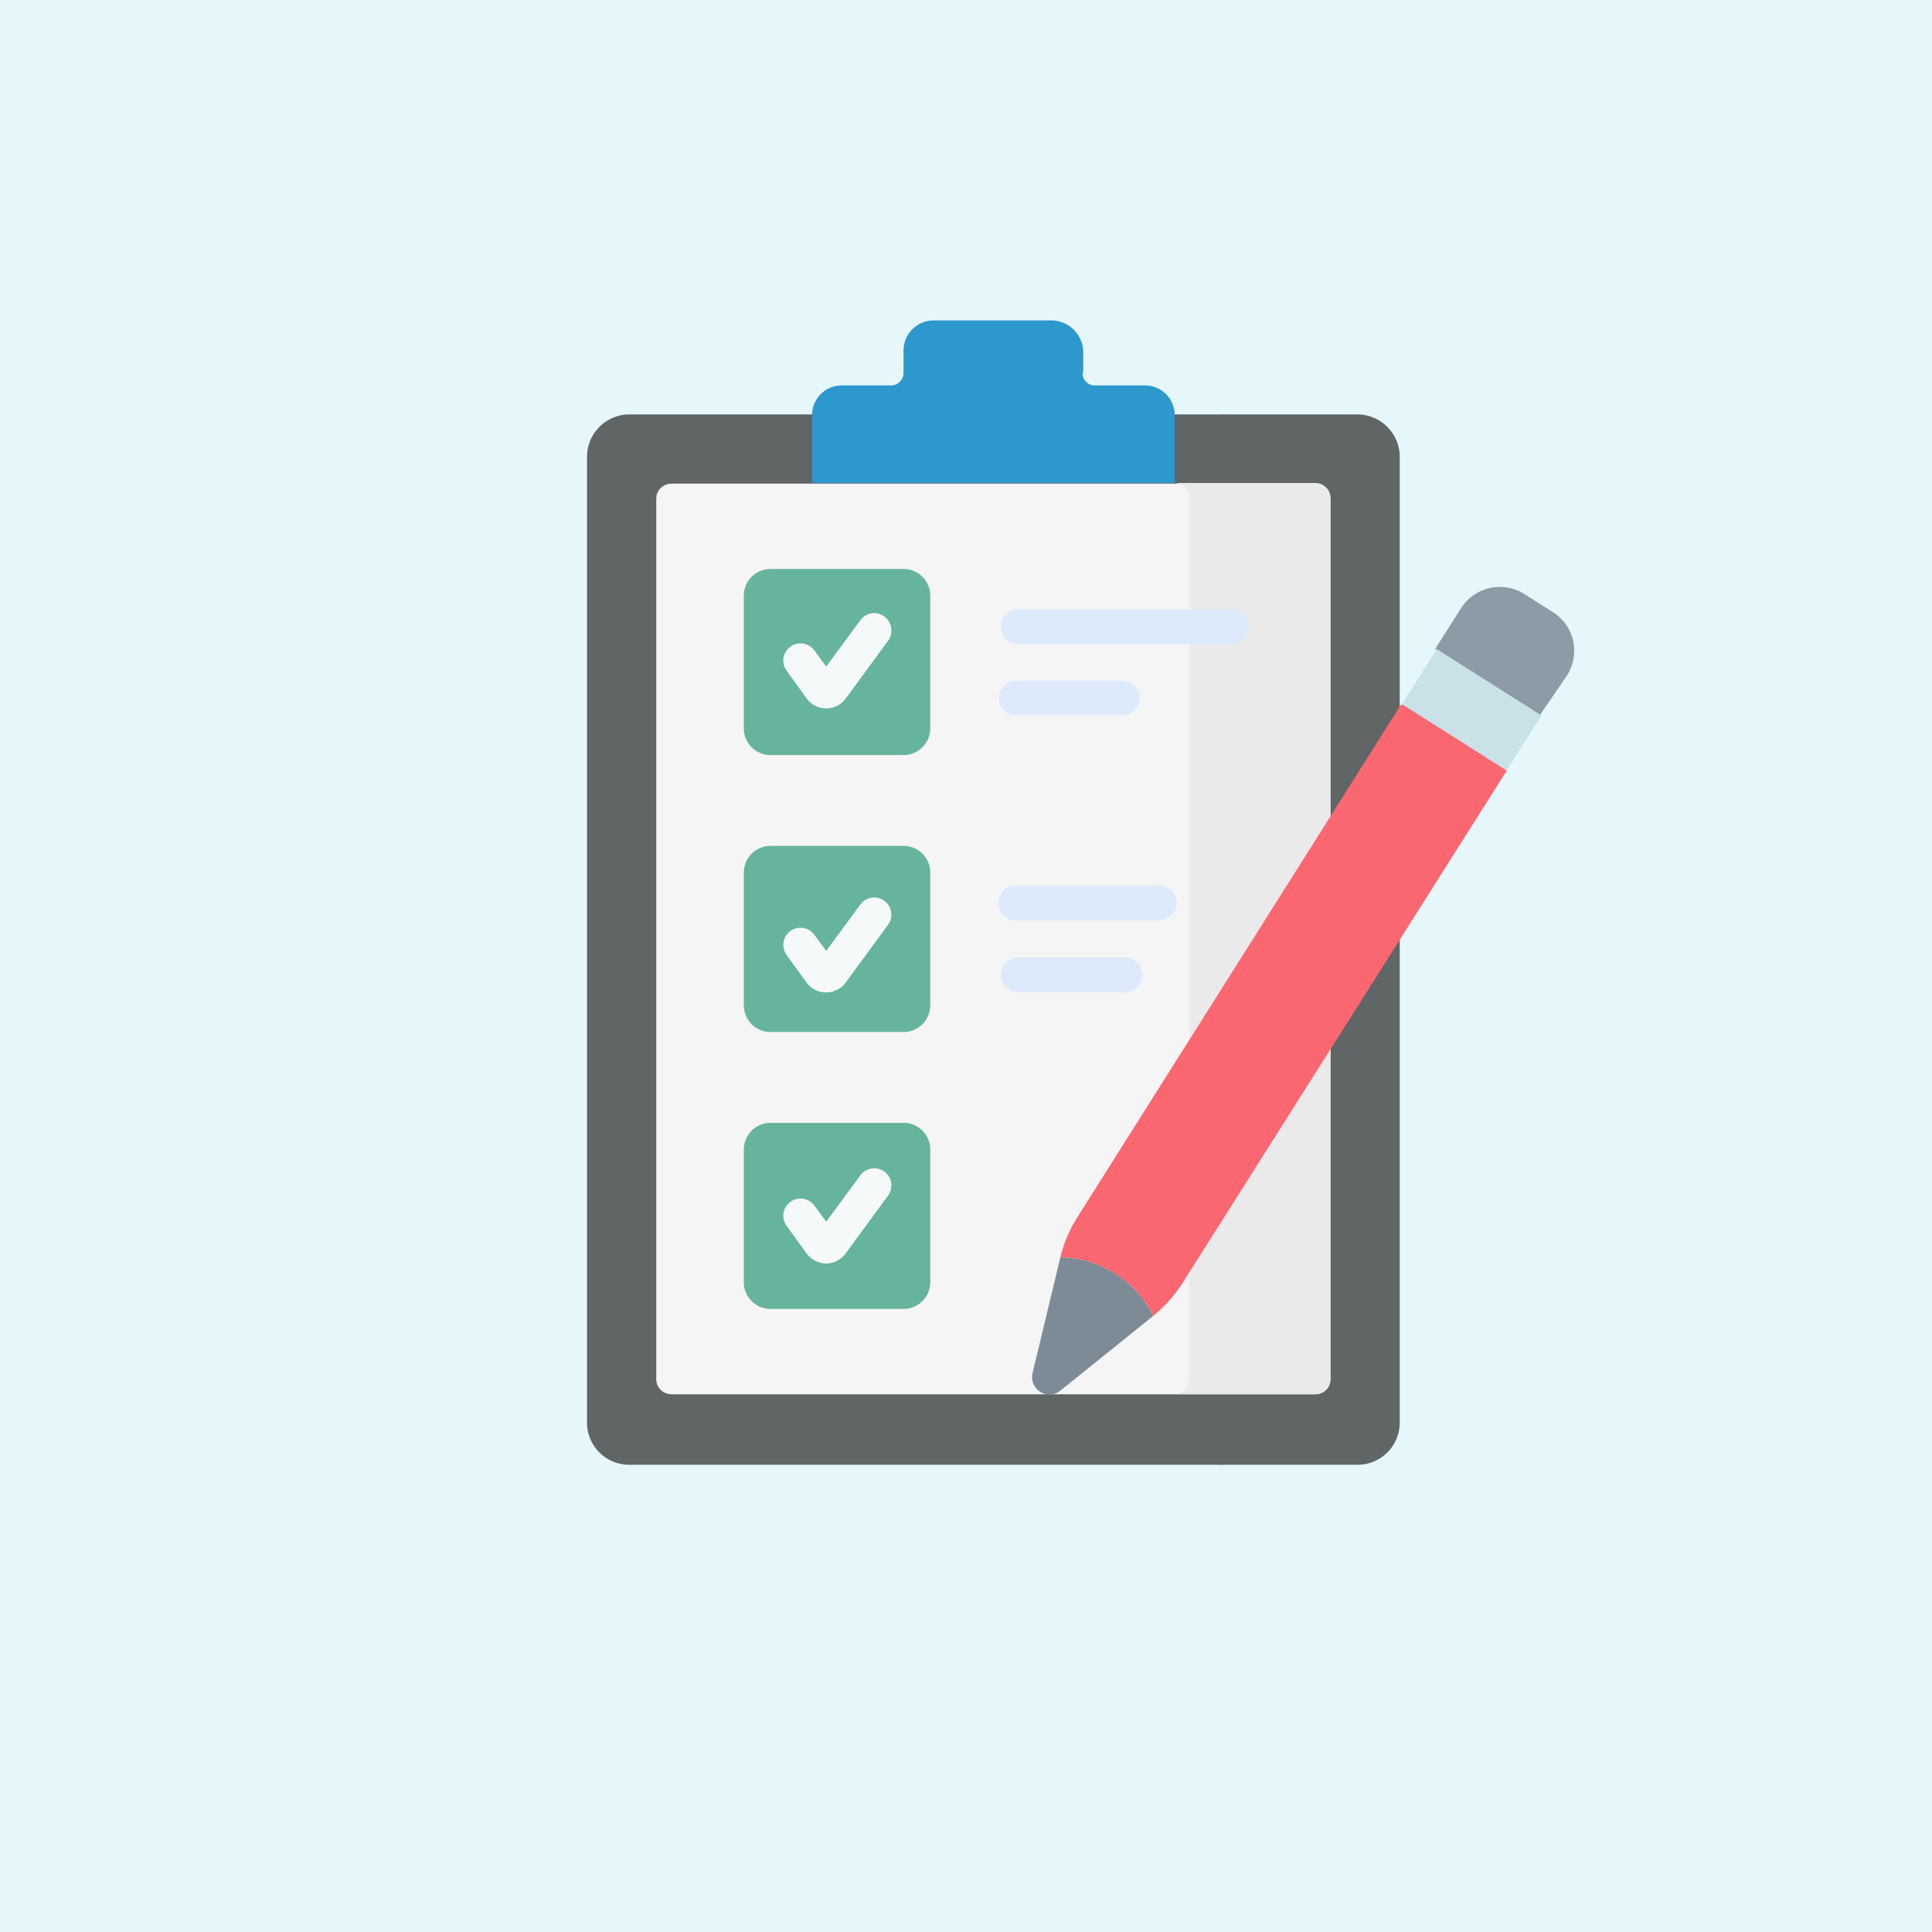
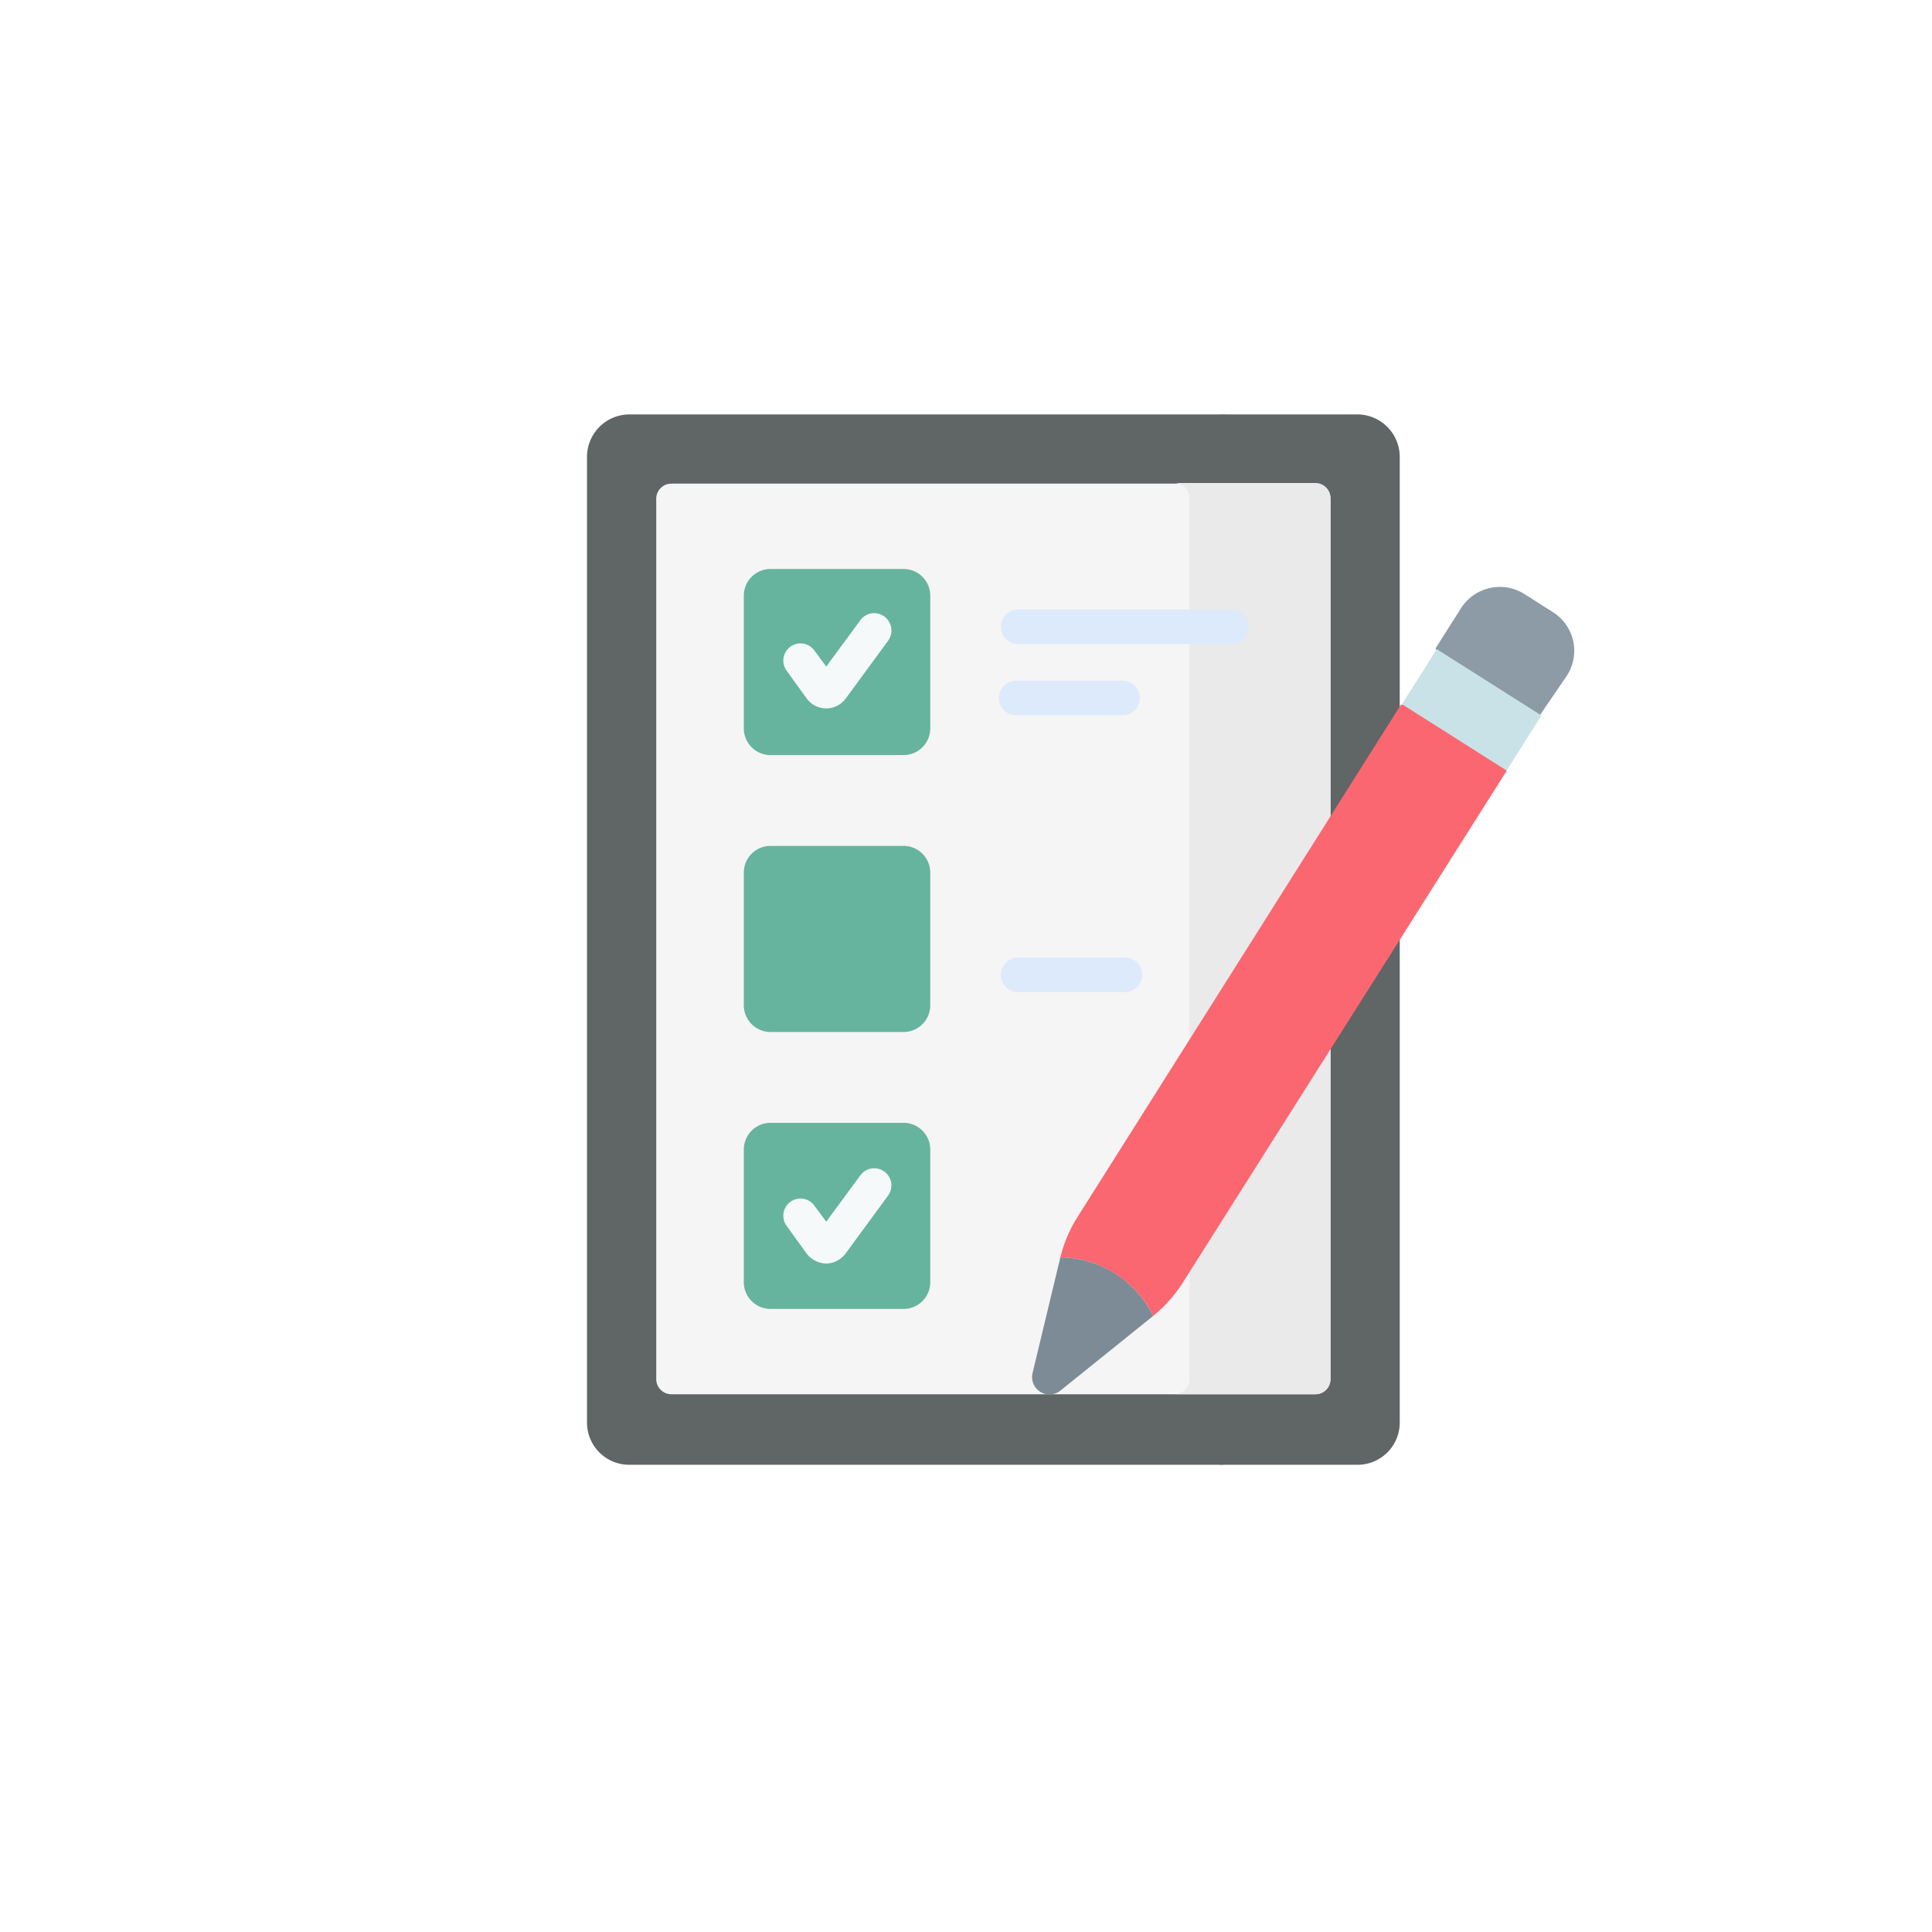
<svg xmlns="http://www.w3.org/2000/svg" viewBox="0 0 60 60">
  <defs>
    <style>.cls-1{fill:#e6f7fc;}.cls-2{fill:#606566;}.cls-3{fill:#f5f5f5;}.cls-4{fill:#eaeaea;}.cls-5{fill:#2c98ce;}.cls-6{fill:#66b49d;}.cls-7{fill:#f6f9f9;}.cls-8{fill:#ddeafb;}.cls-9{fill:#fb6771;}.cls-10{fill:#8c9ba6;}.cls-11{fill:#c9e2e7;}.cls-12{fill:#7c8b96;}</style>
  </defs>
  <g id="Lebel_Text" data-name="Lebel Text">
-     <rect class="cls-1" width="60" height="60" />
    <path class="cls-2" d="M39.17,44.13V14.18a1.31,1.31,0,0,0-1.31-1.31H19.55a1.32,1.32,0,0,0-1.32,1.31v30a1.31,1.31,0,0,0,1.32,1.31H37.86a1.31,1.31,0,0,0,1.31-1.31Z" />
    <path class="cls-2" d="M42.15,12.87H37.77a1.31,1.31,0,0,1,1.31,1.31v30a1.31,1.31,0,0,1-1.31,1.31h4.38a1.31,1.31,0,0,0,1.32-1.31V14.18A1.32,1.32,0,0,0,42.15,12.87Z" />
    <path class="cls-3" d="M20.38,42.83V15.48a.47.47,0,0,1,.47-.46h20a.47.47,0,0,1,.47.46V42.83a.47.47,0,0,1-.47.47h-20A.47.47,0,0,1,20.38,42.83Z" />
    <path class="cls-4" d="M40.85,15H36.47a.47.47,0,0,1,.47.46V42.83a.47.47,0,0,1-.47.47h4.38a.47.47,0,0,0,.47-.47V15.48A.47.47,0,0,0,40.85,15Z" />
-     <path class="cls-5" d="M33.64,11.58v-.69a1,1,0,0,0-1-.94H29a.94.94,0,0,0-.94.94v.69a.39.39,0,0,1-.39.39H26.15a.92.92,0,0,0-.93.92V15H36.48V12.89a.92.92,0,0,0-.92-.92H34a.38.38,0,0,1-.38-.39Z" />
    <path class="cls-6" d="M23.1,22.62V18.5a.83.83,0,0,1,.83-.83h4.13a.83.83,0,0,1,.83.83v4.12a.83.83,0,0,1-.83.83H23.93A.83.83,0,0,1,23.1,22.62Z" />
    <path class="cls-6" d="M23.1,31.22V27.1a.83.83,0,0,1,.83-.83h4.13a.83.83,0,0,1,.83.83v4.12a.83.83,0,0,1-.83.83H23.93A.83.83,0,0,1,23.1,31.22Z" />
    <path class="cls-6" d="M23.1,39.82V35.69a.83.83,0,0,1,.83-.82h4.13a.83.83,0,0,1,.83.82v4.13a.83.83,0,0,1-.83.83H23.93A.83.83,0,0,1,23.1,39.82Z" />
    <path class="cls-7" d="M25.65,22h0a.76.76,0,0,1-.6-.31l-.62-.86a.53.53,0,1,1,.86-.63l.37.5,1.06-1.44a.53.53,0,0,1,.75-.11.54.54,0,0,1,.11.75l-1.32,1.8A.75.75,0,0,1,25.65,22Z" />
-     <path class="cls-7" d="M25.65,30.82h0a.75.75,0,0,1-.6-.3l-.62-.86a.53.53,0,1,1,.86-.63l.37.5,1.06-1.44a.53.53,0,1,1,.86.63l-1.32,1.8a.75.75,0,0,1-.6.3Z" />
    <path class="cls-7" d="M25.65,39.24h0a.79.79,0,0,1-.6-.31l-.62-.86a.53.53,0,1,1,.86-.63l.37.5,1.06-1.44a.53.53,0,1,1,.86.63l-1.32,1.8a.76.76,0,0,1-.6.31Z" />
    <path class="cls-8" d="M38.17,20H31.55a.54.54,0,0,1,0-1.07h6.62a.54.54,0,1,1,0,1.07Z" />
    <path class="cls-8" d="M34.86,22.21H31.55a.53.53,0,0,1-.53-.53.54.54,0,0,1,.53-.54h3.31a.54.54,0,0,1,.54.54A.53.53,0,0,1,34.86,22.21Z" />
-     <path class="cls-8" d="M36,28.58H31.55a.54.54,0,0,1,0-1.08H36a.54.54,0,0,1,0,1.08Z" />
    <path class="cls-8" d="M34.86,30.81H31.55a.54.54,0,0,1,0-1.07h3.31a.54.54,0,1,1,0,1.07Z" />
    <path class="cls-9" d="M46.79,23.94l-.53-.7-2-1.24-.75-.12L33.46,37.8a4.21,4.21,0,0,0-.53,1.25,3.24,3.24,0,0,1,2.88,1.82,4.32,4.32,0,0,0,.9-1Z" />
    <path class="cls-10" d="M48.21,19l-.85-.54a1.43,1.43,0,0,0-2,.45l-.78,1.23.25.5,2.36,1.5.64.06L48.65,21A1.42,1.42,0,0,0,48.21,19Z" />
    <path class="cls-11" d="M43.54,21.87l1.08-1.71,3.25,2.06-1.08,1.71Z" />
    <path class="cls-12" d="M35.81,40.87l-2.87,2.31a.54.54,0,0,1-.87-.55l.86-3.58a3.24,3.24,0,0,1,2.88,1.82Z" />
    <path class="cls-9" d="M35.06,39.87,45.62,23.2l-.91-.58L34.15,39.3A3.32,3.32,0,0,1,35.06,39.87Z" />
  </g>
</svg>